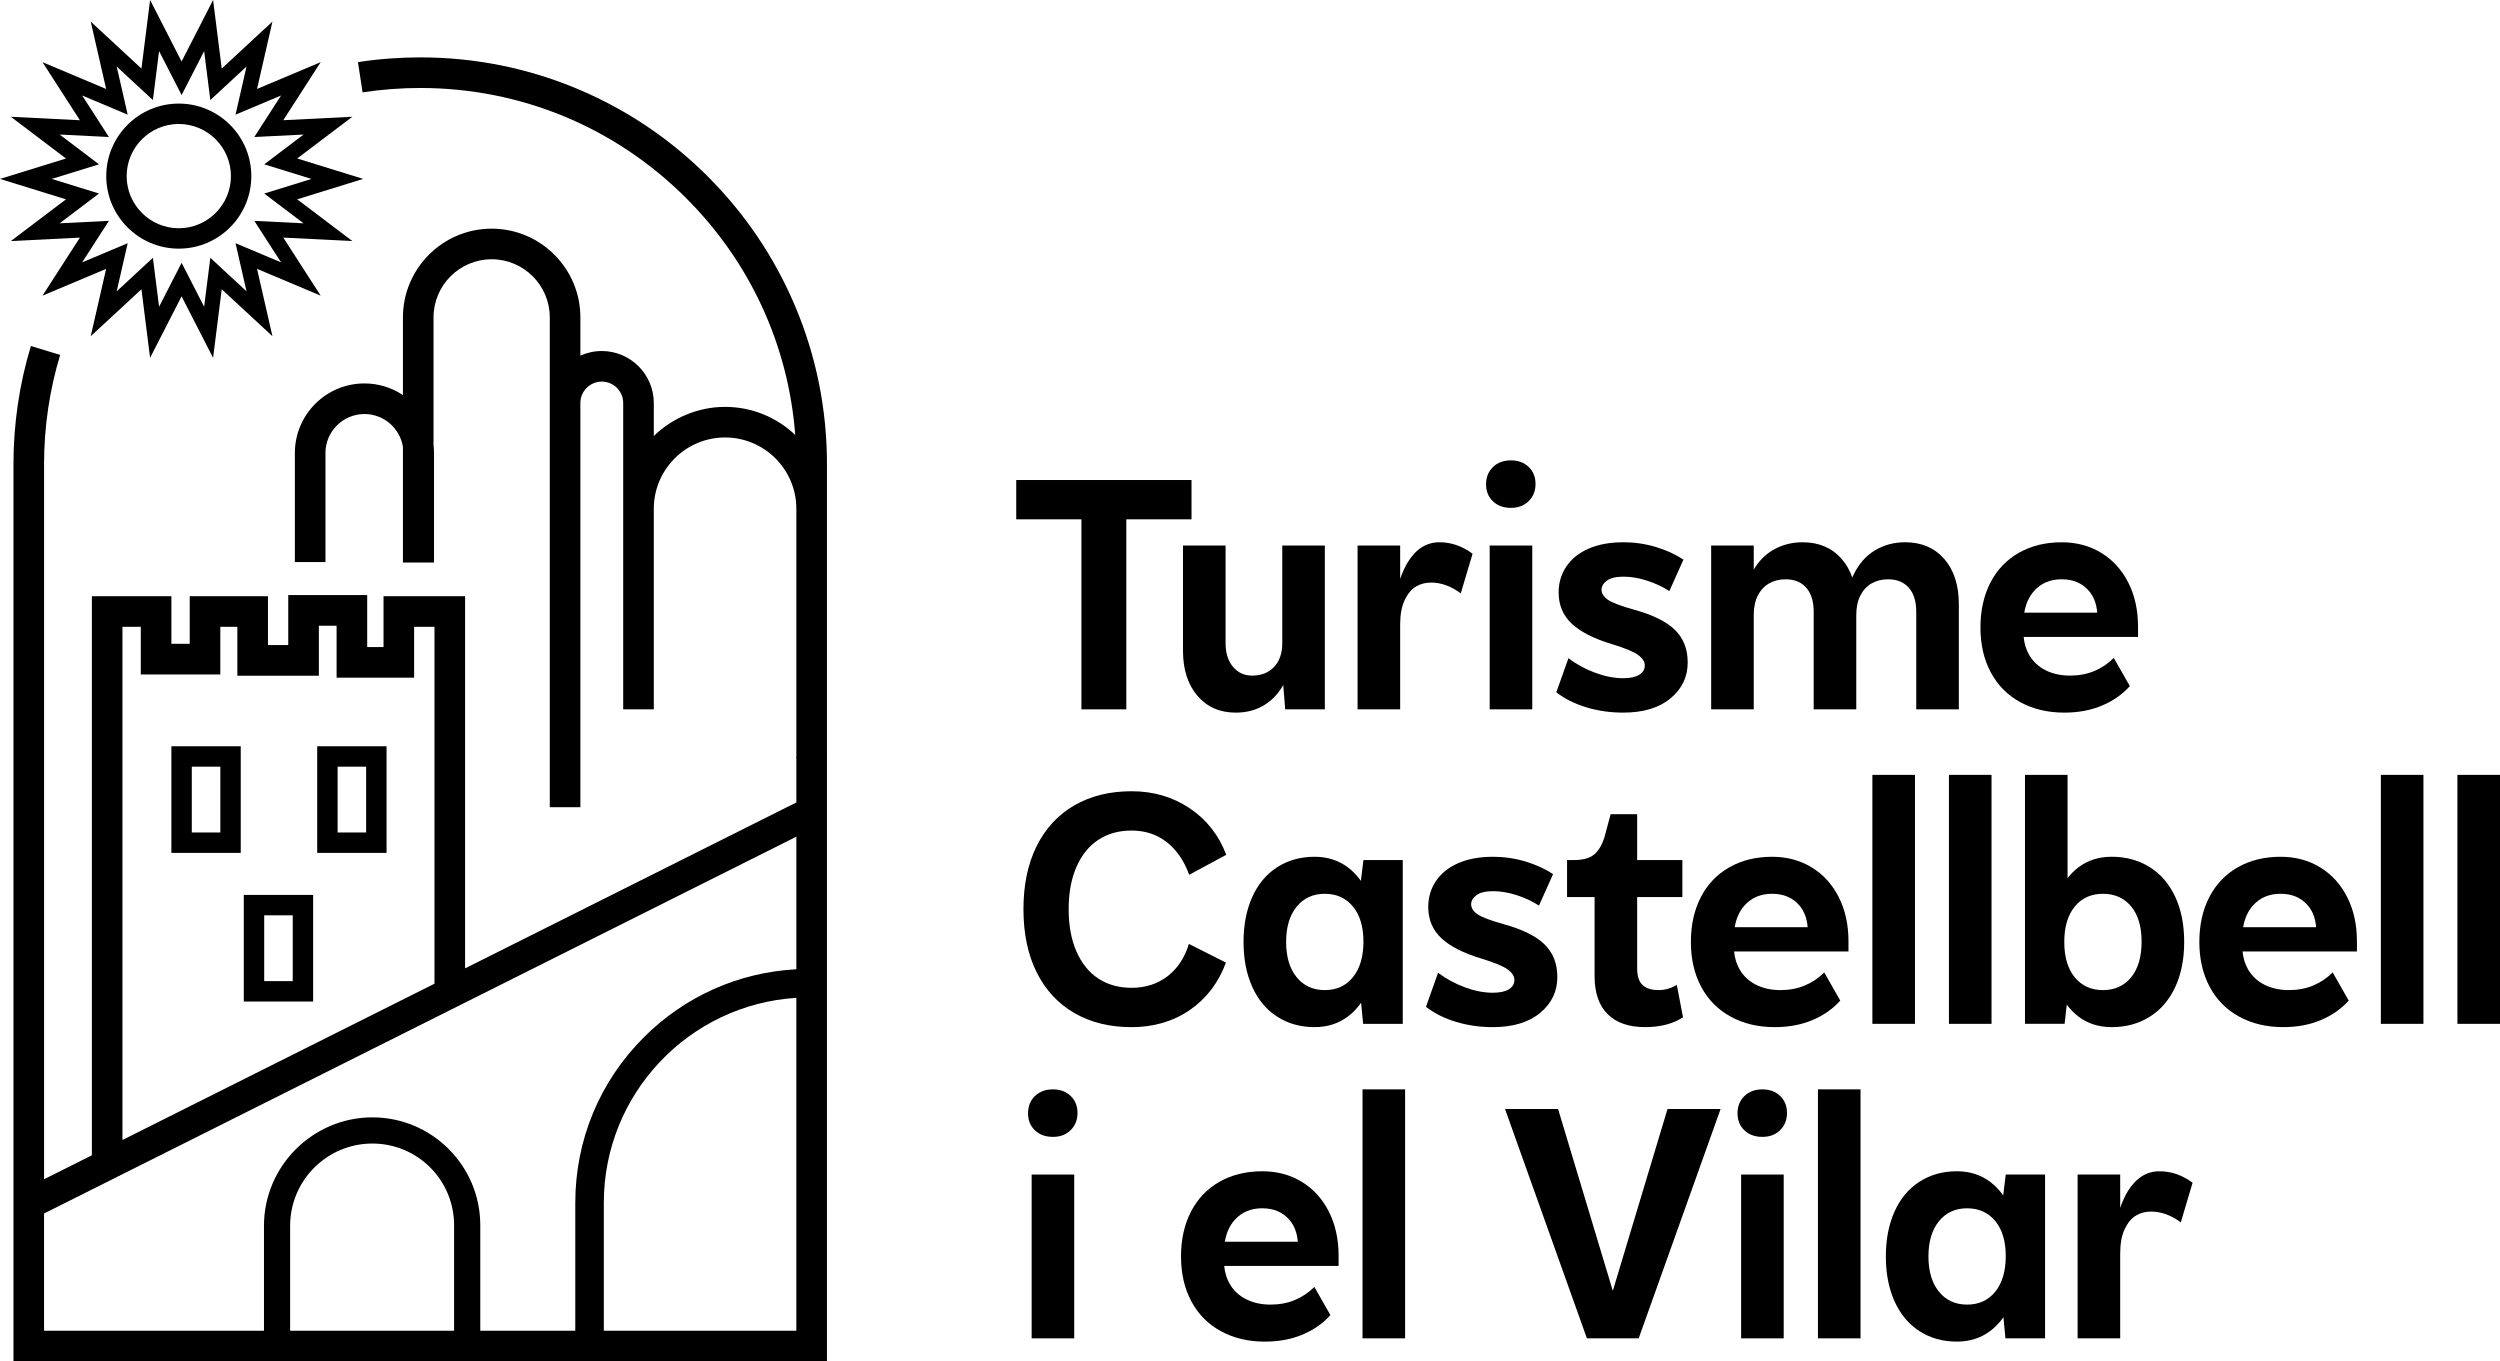
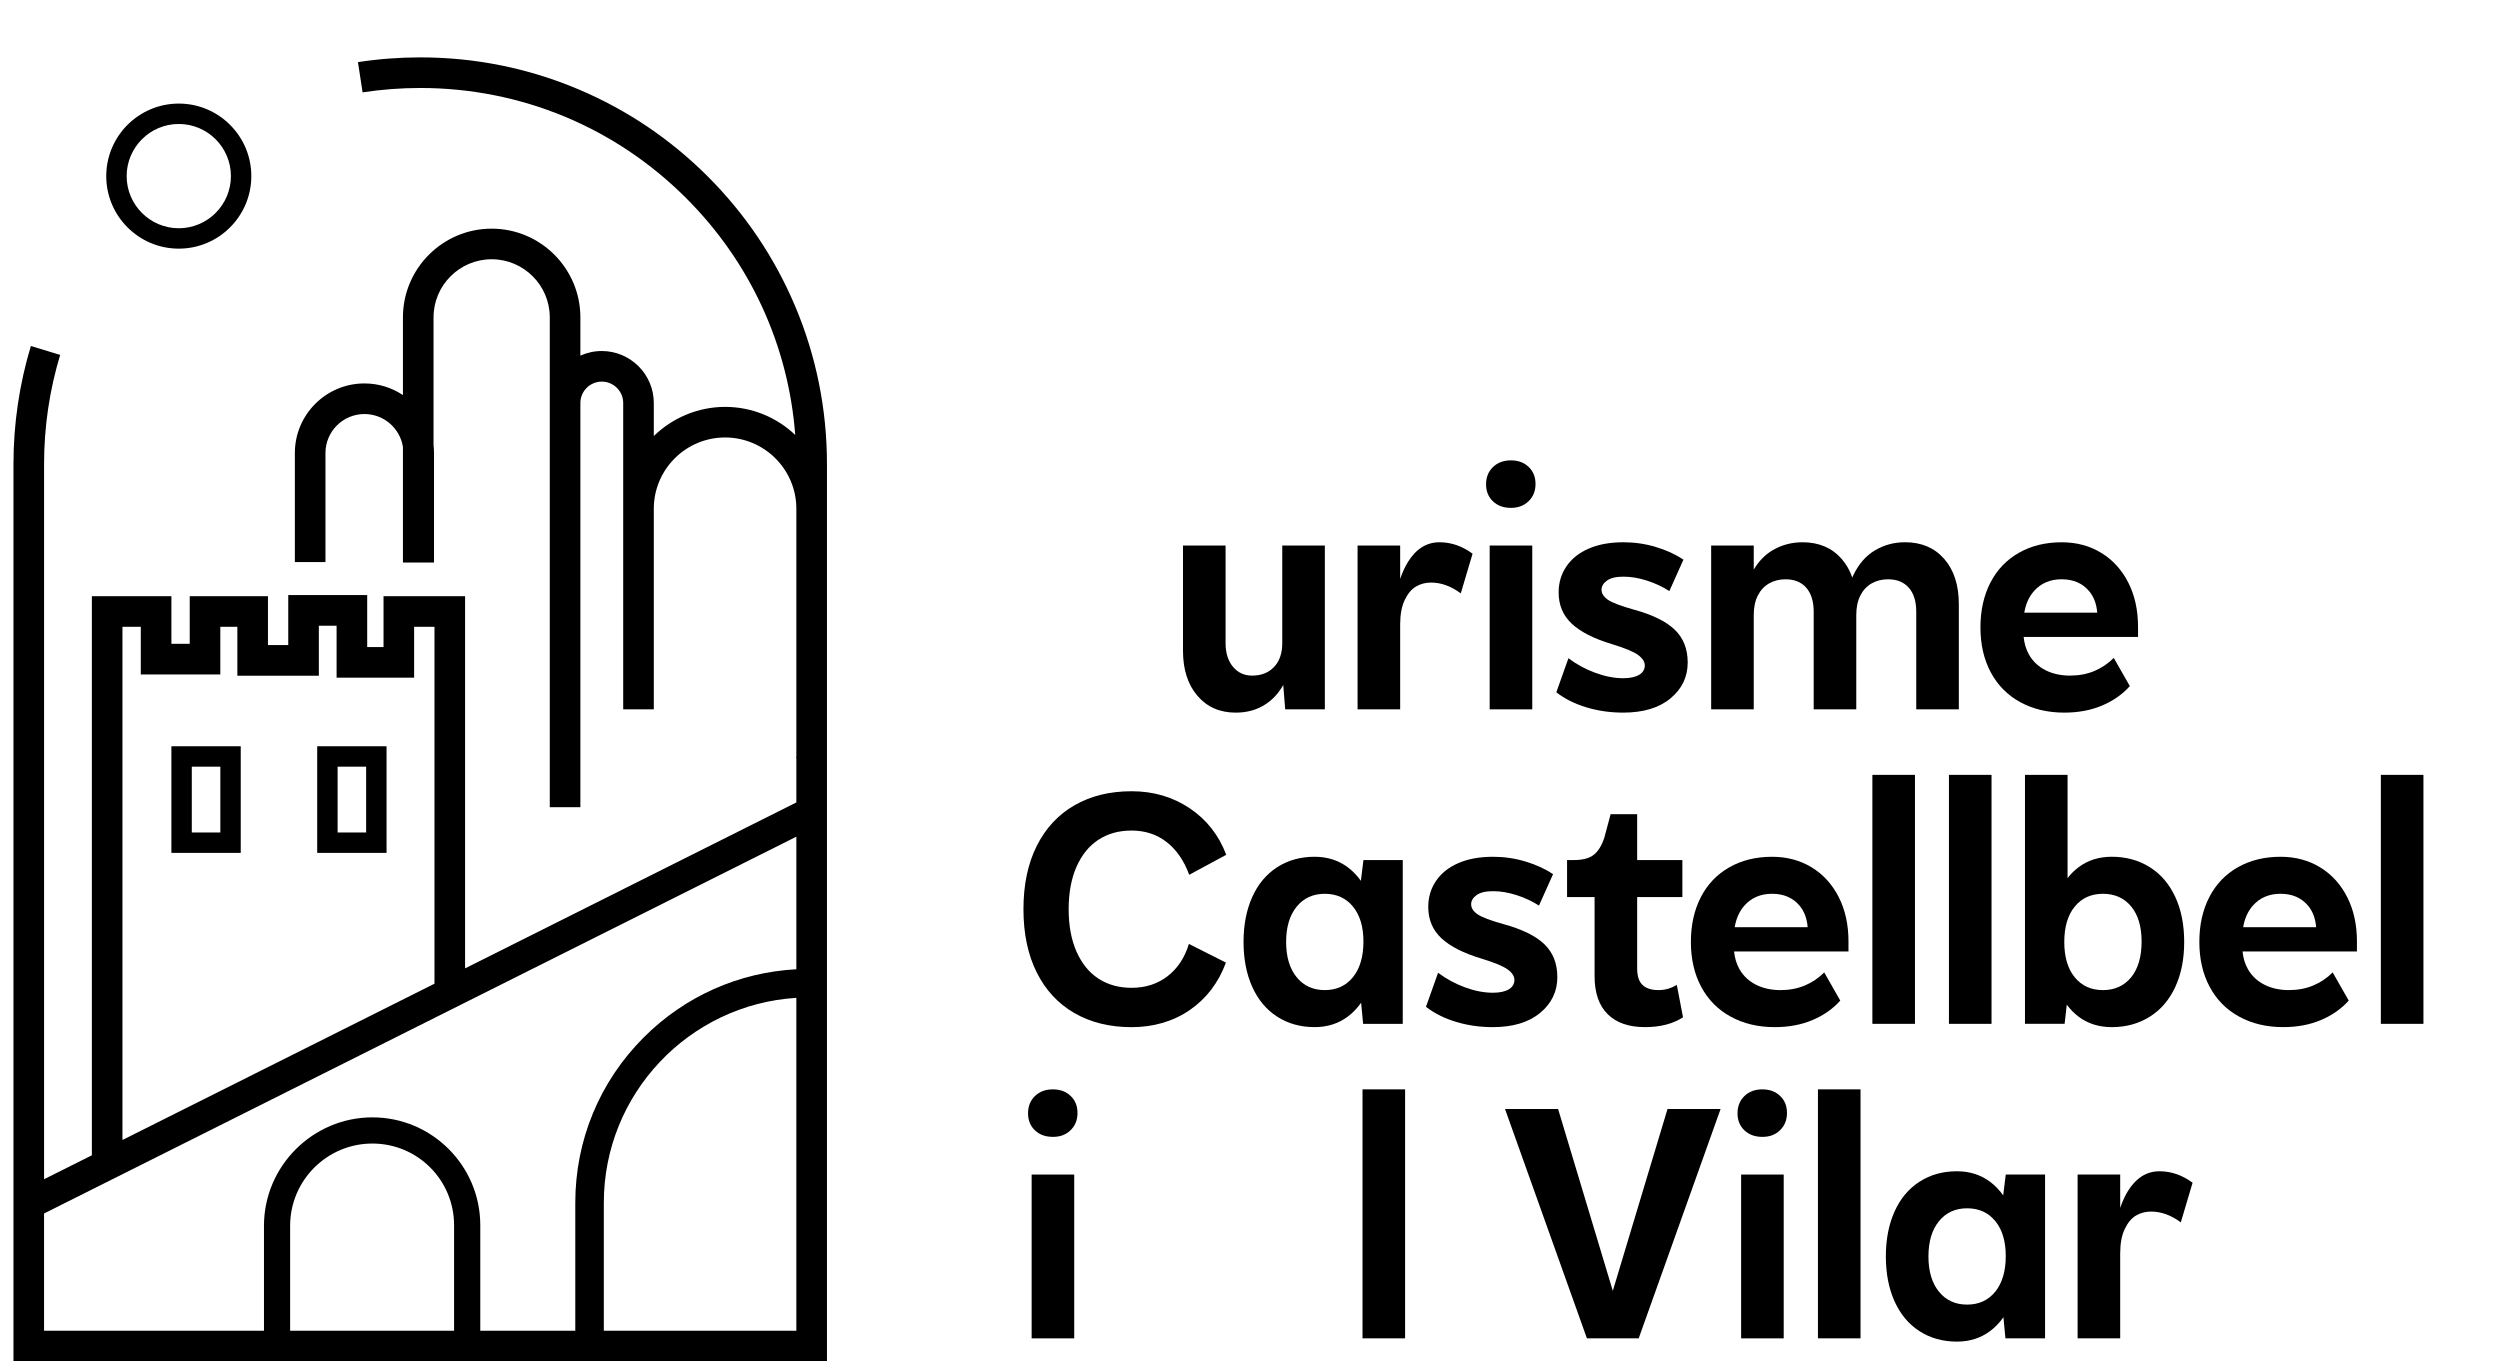
<svg xmlns="http://www.w3.org/2000/svg" id="Capa_2" data-name="Capa 2" viewBox="0 0 2029.37 1105.04">
  <defs>
    <style>
      .cls-1 {
        fill: none;
        stroke: #000;
        stroke-miterlimit: 10;
        stroke-width: 24.84px;
      }
    </style>
  </defs>
  <g id="Capa_1-2" data-name="Capa 1">
    <g>
      <line class="cls-1" x1="658.85" y1="615.18" x2="658.85" y2="614.35" />
      <g>
-         <polygon points="877.85 575.81 914.29 575.81 914.29 421.56 967.21 421.56 967.21 389.65 824.93 389.65 824.93 421.56 877.85 421.56 877.85 575.81" />
        <path d="M960.29,442.84v85.37c0,15.25,3.9,27.44,11.7,36.57,7.8,9.13,18.17,13.7,31.11,13.7,9.4,0,17.59-2.35,24.6-7.05,5.73-3.84,10.37-8.99,13.97-15.39l1.59,19.78h32.18v-132.97h-34.57v79.25c0,8.16-2.22,14.58-6.65,19.28-4.43,4.7-10.37,7.05-17.82,7.05-6.38,0-11.57-2.39-15.56-7.18-3.99-4.79-5.98-11.17-5.98-19.15v-79.25h-34.57Z" />
        <path d="M1185.78,481.67l9.57-32.18c-8.34-6.2-17.29-9.31-26.86-9.31-10.46,0-19.01,5.36-25.66,16.09-2.34,3.78-4.42,8.35-6.25,13.66v-27.09h-34.57v132.97h34.57v-68.88c0-8.15,1.24-14.8,3.72-19.94,2.48-5.14,5.54-8.78,9.18-10.9,3.63-2.13,7.67-3.19,12.1-3.19,8.33,0,16.4,2.93,24.2,8.78Z" />
        <path d="M1226.52,412.26c5.85,0,10.64-1.82,14.36-5.45,3.72-3.63,5.58-8.29,5.58-13.96s-1.86-10.28-5.58-13.83c-3.72-3.54-8.51-5.32-14.36-5.32s-10.9,1.82-14.63,5.45c-3.72,3.64-5.58,8.29-5.58,13.96s1.86,10.28,5.58,13.83c3.72,3.55,8.6,5.32,14.63,5.32Z" />
        <rect x="1209.24" y="442.84" width="34.57" height="132.97" />
        <path d="M1330.61,547.75c-3.02,1.86-7.36,2.79-13.03,2.79-7.09,0-14.63-1.46-22.6-4.39s-15.25-6.87-21.81-11.83l-9.84,27.66c6.91,5.32,15.07,9.4,24.47,12.23,9.4,2.83,19.32,4.26,29.79,4.26,16.31,0,29.12-3.86,38.43-11.57,9.31-7.71,13.96-17.42,13.96-29.12,0-10.99-3.5-19.85-10.5-26.59-7.01-6.74-17.95-12.14-32.84-16.22-10.82-3.01-17.95-5.72-21.41-8.11-3.46-2.39-5.19-5.09-5.19-8.11,0-2.83,1.46-5.32,4.39-7.45,2.93-2.13,7.4-3.19,13.43-3.19s12.37,1.06,19.01,3.19c6.65,2.13,12.72,4.97,18.22,8.51l11.44-25.53c-6.38-4.26-13.83-7.67-22.34-10.24-8.51-2.57-17.29-3.86-26.33-3.86-10.99,0-20.44,1.73-28.32,5.19-7.89,3.46-13.92,8.29-18.08,14.49-4.17,6.21-6.25,13.21-6.25,21.01,0,10.28,3.54,18.75,10.64,25.4,7.09,6.65,17.99,12.19,32.71,16.62,10.46,3.19,17.51,6.12,21.14,8.78,3.63,2.66,5.45,5.5,5.45,8.51,0,3.19-1.51,5.72-4.52,7.58Z" />
        <path d="M1549.53,477.14c3.99,4.61,5.98,11.08,5.98,19.41v79.25h34.57v-85.37c0-15.42-3.95-27.66-11.83-36.7-7.89-9.04-18.48-13.56-31.78-13.56-9.04,0-17.24,2.22-24.6,6.65-7.36,4.43-13.16,11.13-17.42,20.08-.3.63-.59,1.28-.87,1.93-1.97-5.75-4.82-10.79-8.57-15.09-7.89-9.04-18.48-13.56-31.78-13.56-9.04,0-17.24,2.22-24.6,6.65-6.06,3.65-11.07,8.85-15.03,15.57v-19.56h-34.57v132.97h34.57v-76.59c0-6.2,1.11-11.48,3.32-15.82,2.21-4.34,5.27-7.62,9.17-9.84,3.9-2.21,8.33-3.32,13.3-3.32,7.27,0,12.9,2.31,16.89,6.91,3.99,4.61,5.98,11.08,5.98,19.41v79.25h34.57v-76.59c0-6.2,1.11-11.48,3.32-15.82,2.21-4.34,5.27-7.62,9.17-9.84,3.9-2.21,8.33-3.32,13.3-3.32,7.27,0,12.9,2.31,16.89,6.91Z" />
        <path d="M1639.94,569.96c10.37,5.68,22.29,8.51,35.77,8.51,11.34,0,21.54-1.91,30.58-5.72,9.04-3.81,16.58-9.08,22.6-15.82l-13.03-22.87c-4.61,4.61-9.89,8.16-15.82,10.64-5.94,2.49-12.54,3.72-19.81,3.72s-14.05-1.46-19.81-4.39c-5.76-2.93-10.2-7.09-13.3-12.5-2.44-4.25-3.91-9.09-4.43-14.49h92.85v-8.24c0-13.47-2.62-25.4-7.85-35.77-5.23-10.37-12.54-18.44-21.94-24.2-9.4-5.76-20.12-8.64-32.18-8.64-13.12,0-24.69,2.84-34.7,8.51-10.02,5.68-17.73,13.74-23.14,24.2-5.41,10.46-8.11,22.6-8.11,36.43s2.79,25.97,8.38,36.43c5.58,10.46,13.56,18.53,23.93,24.2ZM1673.58,470.23c9.4,0,16.8,3.19,22.21,9.57,3.87,4.57,6.08,10.43,6.63,17.55h-59.22c1.17-7.02,3.76-12.84,7.78-17.42,5.67-6.47,13.21-9.71,22.6-9.71Z" />
        <path d="M995.13,781.38l-30.05-15.16c-3.37,11.17-9.13,19.9-17.29,26.19-8.16,6.3-17.91,9.44-29.25,9.44-10.28,0-19.24-2.48-26.86-7.45-7.63-4.96-13.56-12.27-17.82-21.94-4.25-9.66-6.38-21.14-6.38-34.44s2.13-24.77,6.38-34.44c4.26-9.66,10.19-16.97,17.82-21.94,7.62-4.96,16.57-7.45,26.86-7.45,10.99,0,20.48,3.1,28.46,9.31,7.98,6.21,14.09,15.07,18.35,26.59l30.05-16.22c-6.03-15.96-15.91-28.54-29.65-37.76-13.74-9.22-29.48-13.83-47.2-13.83s-33.2,3.81-46.41,11.44c-13.21,7.62-23.4,18.62-30.58,32.98-7.18,14.36-10.77,31.47-10.77,51.33s3.59,36.96,10.77,51.33c7.18,14.36,17.37,25.36,30.58,32.98,13.21,7.62,28.68,11.44,46.41,11.44s33.86-4.65,47.34-13.96c13.47-9.31,23.22-22.11,29.25-38.43Z" />
        <path d="M1106.5,831.11h32.18v-132.97h-31.91l-2.08,16.88c-3.09-4.34-6.65-8.02-10.68-11.03-7.63-5.67-16.58-8.51-26.86-8.51-11.53,0-21.67,2.84-30.45,8.51-8.78,5.68-15.52,13.74-20.21,24.2-4.7,10.46-7.05,22.6-7.05,36.43s2.35,25.97,7.05,36.43c4.7,10.46,11.44,18.53,20.21,24.2,8.78,5.68,18.92,8.51,30.45,8.51,10.28,0,19.23-2.83,26.86-8.51,4.12-3.06,7.74-6.83,10.87-11.29l1.62,17.14ZM1098.26,793.21c-5.68,7.01-13.3,10.5-22.87,10.5s-17.2-3.5-22.87-10.5c-5.68-7-8.51-16.53-8.51-28.59s2.83-21.58,8.51-28.59c5.67-7,13.3-10.5,22.87-10.5s17.19,3.46,22.87,10.37c5.67,6.91,8.51,16.4,8.51,28.46s-2.84,21.85-8.51,28.85Z" />
        <path d="M1264.15,793.08c0-10.99-3.5-19.85-10.5-26.59-7.01-6.74-17.95-12.14-32.84-16.22-10.82-3.01-17.95-5.72-21.41-8.11-3.46-2.39-5.19-5.09-5.19-8.11,0-2.83,1.46-5.32,4.39-7.45,2.93-2.13,7.4-3.19,13.43-3.19s12.37,1.06,19.01,3.19c6.65,2.13,12.72,4.97,18.22,8.51l11.44-25.53c-6.38-4.26-13.83-7.67-22.34-10.24-8.51-2.57-17.29-3.86-26.33-3.86-10.99,0-20.44,1.73-28.32,5.19-7.89,3.46-13.92,8.29-18.08,14.49-4.17,6.21-6.25,13.21-6.25,21.01,0,10.28,3.54,18.75,10.64,25.4,7.09,6.65,17.99,12.19,32.71,16.62,10.46,3.19,17.51,6.12,21.14,8.78,3.63,2.66,5.45,5.5,5.45,8.51,0,3.19-1.51,5.72-4.52,7.58-3.02,1.86-7.36,2.79-13.03,2.79-7.09,0-14.63-1.46-22.6-4.39s-15.25-6.87-21.81-11.83l-9.84,27.66c6.91,5.32,15.07,9.4,24.47,12.23,9.4,2.83,19.32,4.25,29.79,4.25,16.31,0,29.12-3.86,38.43-11.57,9.31-7.71,13.96-17.42,13.96-29.12Z" />
        <path d="M1305.02,823.26c7.09,7.01,17.19,10.5,30.32,10.5,12.41,0,22.69-2.66,30.85-7.98l-5.05-26.33c-4.61,2.84-9.57,4.26-14.89,4.26-5.68,0-9.97-1.37-12.9-4.12-2.93-2.75-4.39-7.22-4.39-13.43v-57.97h36.7v-30.05h-36.7v-37.23h-21.54l-5.05,18.88c-2.13,6.56-5.01,11.26-8.64,14.09-3.64,2.84-9,4.26-16.09,4.26h-5.58v30.05h22.34v64.09c0,13.65,3.54,23.98,10.64,30.98Z" />
        <path d="M1493.84,812.23l-13.03-22.87c-4.61,4.61-9.89,8.16-15.82,10.64-5.94,2.48-12.54,3.72-19.81,3.72s-14.05-1.46-19.81-4.39c-5.76-2.93-10.2-7.09-13.3-12.5-2.44-4.25-3.91-9.09-4.43-14.49h92.85v-8.24c0-13.47-2.62-25.4-7.85-35.77-5.23-10.37-12.54-18.44-21.94-24.2-9.4-5.76-20.12-8.64-32.18-8.64-13.12,0-24.69,2.84-34.7,8.51-10.02,5.68-17.73,13.74-23.14,24.2-5.41,10.46-8.11,22.6-8.11,36.43s2.79,25.97,8.38,36.43c5.58,10.46,13.56,18.53,23.93,24.2,10.37,5.68,22.29,8.51,35.77,8.51,11.34,0,21.54-1.91,30.58-5.72,9.04-3.81,16.58-9.08,22.6-15.82ZM1438.52,725.53c9.4,0,16.8,3.19,22.21,9.57,3.87,4.57,6.08,10.43,6.63,17.55h-59.22c1.17-7.02,3.76-12.83,7.78-17.42,5.67-6.47,13.21-9.71,22.6-9.71Z" />
        <rect x="1519.9" y="628.99" width="34.57" height="202.11" />
        <rect x="1582.05" y="628.99" width="34.57" height="202.11" />
        <path d="M1687.25,825.26c7.53,5.68,16.53,8.51,26.99,8.51,11.52,0,21.76-2.79,30.72-8.38,8.95-5.58,15.87-13.6,20.74-24.07,4.87-10.46,7.31-22.69,7.31-36.7s-2.44-26.24-7.31-36.7c-4.88-10.46-11.79-18.48-20.74-24.07-8.95-5.58-19.19-8.38-30.72-8.38-10.46,0-19.46,2.84-26.99,8.51-3.32,2.5-6.29,5.45-8.91,8.85v-83.85h-34.57v202.11h32.18l1.75-15.56c2.77,3.76,5.95,7,9.55,9.71ZM1684.19,735.9c5.67-6.91,13.3-10.37,22.87-10.37s17.19,3.42,22.87,10.24c5.67,6.83,8.51,16.35,8.51,28.59s-2.84,22.07-8.51,28.99c-5.68,6.91-13.3,10.37-22.87,10.37s-17.2-3.46-22.87-10.37c-5.68-6.91-8.51-16.49-8.51-28.72s2.83-21.81,8.51-28.72Z" />
        <path d="M1883.45,704.12c-9.4-5.76-20.12-8.64-32.18-8.64-13.12,0-24.69,2.84-34.7,8.51-10.02,5.68-17.73,13.74-23.14,24.2-5.41,10.46-8.11,22.6-8.11,36.43s2.79,25.97,8.38,36.43c5.58,10.46,13.56,18.53,23.93,24.2,10.37,5.68,22.29,8.51,35.77,8.51,11.34,0,21.54-1.91,30.58-5.72,9.04-3.81,16.58-9.08,22.6-15.82l-13.03-22.87c-4.61,4.61-9.89,8.16-15.82,10.64-5.94,2.48-12.54,3.72-19.81,3.72s-14.05-1.46-19.81-4.39c-5.76-2.93-10.2-7.09-13.3-12.5-2.44-4.25-3.91-9.09-4.43-14.49h92.85v-8.24c0-13.47-2.62-25.4-7.85-35.77-5.23-10.37-12.54-18.44-21.94-24.2ZM1851.27,725.53c9.4,0,16.8,3.19,22.21,9.57,3.87,4.57,6.08,10.43,6.63,17.55h-59.22c1.17-7.02,3.76-12.83,7.78-17.42,5.67-6.47,13.21-9.71,22.6-9.71Z" />
        <rect x="1932.65" y="628.99" width="34.57" height="202.11" />
-         <rect x="1994.8" y="628.99" width="34.57" height="202.11" />
        <path d="M854.72,884.29c-6.03,0-10.9,1.82-14.63,5.45-3.72,3.64-5.58,8.29-5.58,13.96s1.86,10.28,5.58,13.83c3.72,3.55,8.6,5.32,14.63,5.32s10.64-1.82,14.36-5.45c3.72-3.63,5.58-8.29,5.58-13.96s-1.86-10.28-5.58-13.83c-3.72-3.54-8.51-5.32-14.36-5.32Z" />
        <rect x="837.43" y="953.44" width="34.57" height="132.97" />
-         <path d="M1056.82,959.42c-9.4-5.76-20.12-8.64-32.18-8.64-13.12,0-24.69,2.84-34.7,8.51-10.02,5.68-17.73,13.74-23.14,24.2-5.41,10.46-8.11,22.6-8.11,36.43s2.79,25.97,8.38,36.43c5.58,10.46,13.56,18.53,23.93,24.2,10.37,5.68,22.29,8.51,35.77,8.51,11.34,0,21.54-1.91,30.58-5.72,9.04-3.81,16.58-9.08,22.6-15.82l-13.03-22.87c-4.61,4.61-9.89,8.16-15.82,10.64-5.94,2.48-12.54,3.72-19.81,3.72s-14.05-1.46-19.81-4.39c-5.76-2.93-10.2-7.09-13.3-12.5-2.44-4.25-3.91-9.09-4.43-14.49h92.85v-8.24c0-13.47-2.62-25.4-7.85-35.77-5.23-10.37-12.54-18.44-21.94-24.2ZM1024.64,980.83c9.4,0,16.8,3.19,22.21,9.57,3.87,4.57,6.08,10.43,6.63,17.55h-59.22c1.17-7.02,3.76-12.83,7.78-17.42,5.67-6.47,13.21-9.71,22.6-9.71Z" />
        <rect x="1106.02" y="884.29" width="34.57" height="202.11" />
        <polygon points="1309.19 1047.85 1264.78 900.25 1221.7 900.25 1288.18 1086.41 1330.2 1086.41 1396.68 900.25 1353.6 900.25 1309.19 1047.85" />
        <rect x="1413.35" y="953.44" width="34.57" height="132.97" />
        <path d="M1430.64,884.29c-6.03,0-10.9,1.82-14.63,5.45-3.72,3.64-5.58,8.29-5.58,13.96s1.86,10.28,5.58,13.83c3.72,3.55,8.6,5.32,14.63,5.32s10.64-1.82,14.36-5.45c3.72-3.63,5.58-8.29,5.58-13.96s-1.86-10.28-5.58-13.83c-3.72-3.54-8.51-5.32-14.36-5.32Z" />
        <rect x="1475.71" y="884.29" width="34.57" height="202.11" />
        <path d="M1626.09,970.31c-3.09-4.34-6.65-8.02-10.68-11.03-7.63-5.67-16.58-8.51-26.86-8.51-11.53,0-21.67,2.84-30.45,8.51-8.78,5.68-15.52,13.74-20.21,24.2-4.7,10.46-7.05,22.6-7.05,36.43s2.35,25.97,7.05,36.43c4.7,10.46,11.44,18.53,20.21,24.2,8.78,5.68,18.92,8.51,30.45,8.51,10.28,0,19.23-2.83,26.86-8.51,4.12-3.06,7.74-6.83,10.87-11.29l1.62,17.14h32.18v-132.97h-31.91l-2.08,16.88ZM1619.66,1048.51c-5.68,7.01-13.3,10.5-22.87,10.5s-17.2-3.5-22.87-10.5c-5.68-7-8.51-16.53-8.51-28.59s2.83-21.58,8.51-28.59c5.67-7,13.3-10.5,22.87-10.5s17.19,3.46,22.87,10.37c5.67,6.91,8.51,16.4,8.51,28.46s-2.84,21.85-8.51,28.85Z" />
        <path d="M1727.31,966.87c-2.34,3.78-4.42,8.35-6.25,13.66v-27.09h-34.57v132.97h34.57v-68.88c0-8.15,1.24-14.8,3.72-19.95,2.48-5.14,5.54-8.78,9.18-10.9,3.63-2.13,7.67-3.19,12.1-3.19,8.33,0,16.4,2.93,24.2,8.78l9.57-32.18c-8.34-6.2-17.29-9.31-26.86-9.31-10.46,0-19.01,5.36-25.66,16.09Z" />
      </g>
      <g>
        <path d="M645.32,248.23c-16.63-39.32-40.44-74.63-70.75-104.95-30.32-30.32-65.63-54.12-104.95-70.75-40.71-17.22-83.96-25.95-128.52-25.95-16.93,0-33.93,1.29-50.54,3.85l3.77,24.55c15.36-2.36,31.1-3.56,46.77-3.56,81.56,0,158.24,31.76,215.91,89.43,52.05,52.05,82.99,119.59,88.52,192.23-14.84-14.12-34.9-22.79-56.95-22.79s-42.93,9.04-57.86,23.67v-26.8c0-23.28-18.94-42.22-42.22-42.22-6.19,0-12.08,1.35-17.38,3.76v-31.06c0-39.71-32.31-72.02-72.02-72.02s-72.02,32.31-72.02,72.02v63.07c-8.96-5.97-19.7-9.46-31.25-9.46-31.14,0-56.48,25.34-56.48,56.48v88.54h24.84v-88.54c0-17.45,14.19-31.64,31.64-31.64,15.77,0,28.87,11.59,31.25,26.7v93.83h25.23v-88.9c0-2.2-.14-4.37-.39-6.51v-103.58c0-26.01,21.16-47.18,47.18-47.18s47.18,21.16,47.18,47.18v397.62h24.84v-328.1c0-9.58,7.8-17.38,17.38-17.38s17.38,7.8,17.38,17.38v248.65h24.84v-162.82c0-31.9,25.96-57.86,57.86-57.86s57.86,25.96,57.86,57.86v238.4l-268.91,134.69v-302.12h-66.2v41.31h-13.26v-42.19h-64.08v40.58h-16.47v-39.7h-63.51v38.67h-14.87v-38.67h-64.57v453.86l-38.8,19.43V376.75c0-30.21,4.4-60.04,13.07-88.67l-23.77-7.2c-9.38,30.96-14.14,63.22-14.14,95.87v728.28h660.35V376.75c0-44.57-8.73-87.81-25.95-128.52ZM646.43,1080.2h-156.28v-103.91c0-88.4,69.21-160.93,156.28-166.28v270.18ZM99.4,508.8h14.89v38.67h64.55v-38.67h13.83v39.7h66.15v-40.58h14.4v42.19h62.94v-41.31h16.53v289.72l-253.29,126.86v-416.58ZM35.76,985.04l610.68-305.87v107.63c-46.81,2.49-90.47,21.9-123.87,55.3-35.84,35.84-55.58,83.5-55.58,134.19v103.91h-77.12v-85.61c0-48.29-39.28-87.57-87.57-87.57s-88.02,39.48-88.02,88.02v85.16H35.76v-95.16ZM235.51,1080.2v-85.16c0-36.82,29.95-66.77,66.77-66.77s66.32,29.75,66.32,66.32v85.61h-133.09Z" />
        <path d="M139.13,692.33h56.29v-86.55h-56.29v86.55ZM155.69,622.34h23.17v53.43h-23.17v-53.43Z" />
-         <path d="M197.9,812.99h56.29v-86.55h-56.29v86.55ZM214.46,743h23.17v53.43h-23.17v-53.43Z" />
        <path d="M257.49,692.33h56.29v-86.55h-56.29v86.55ZM274.05,622.34h23.17v53.43h-23.17v-53.43Z" />
        <path d="M145.13,201.84c32.47,0,58.88-26.41,58.88-58.88s-26.41-58.88-58.88-58.88-58.88,26.41-58.88,58.88,26.41,58.88,58.88,58.88ZM145.13,100.64c23.34,0,42.32,18.99,42.32,42.32s-18.99,42.32-42.32,42.32-42.32-18.99-42.32-42.32,18.99-42.32,42.32-42.32Z" />
-         <path d="M64.86,192.88l-30.38,47.14,51.67-21.76-12.51,54.68,41.17-38.14,7.02,55.67,25.57-49.92,25.57,49.92,7.02-55.67,41.17,38.14-12.51-54.69,51.67,21.76-30.38-47.14,56.07,2.81-44.76-33.88,53.55-16.57-53.55-16.57,44.76-33.88-56.07,2.81,30.38-47.14-51.67,21.76,12.51-54.69-41.17,38.14L172.98,0l-25.57,49.92L121.84,0l-7.02,55.67-41.17-38.14,12.51,54.69-51.67-21.76,30.38,47.14-56.07-2.81,44.76,33.88L0,145.24l53.55,16.57-44.76,33.88,56.07-2.81ZM42.01,145.24l38.33-11.86-31.93-24.17,40,2-21.73-33.71,36.98,15.58-8.94-39.08,29.39,27.22,5.02-39.75,18.29,35.7,18.29-35.7,5.02,39.75,29.39-27.22-8.94,39.08,36.98-15.57-21.73,33.71,39.99-2-31.93,24.17,38.33,11.86-38.33,11.86,31.93,24.17-39.99-2,21.73,33.71-36.98-15.58,8.94,39.08-29.39-27.22-5.02,39.75-18.29-35.7-18.29,35.7-5.02-39.75-29.39,27.22,8.94-39.08-36.98,15.57,21.73-33.71-39.99,2,31.93-24.17-38.33-11.86Z" />
      </g>
    </g>
  </g>
</svg>